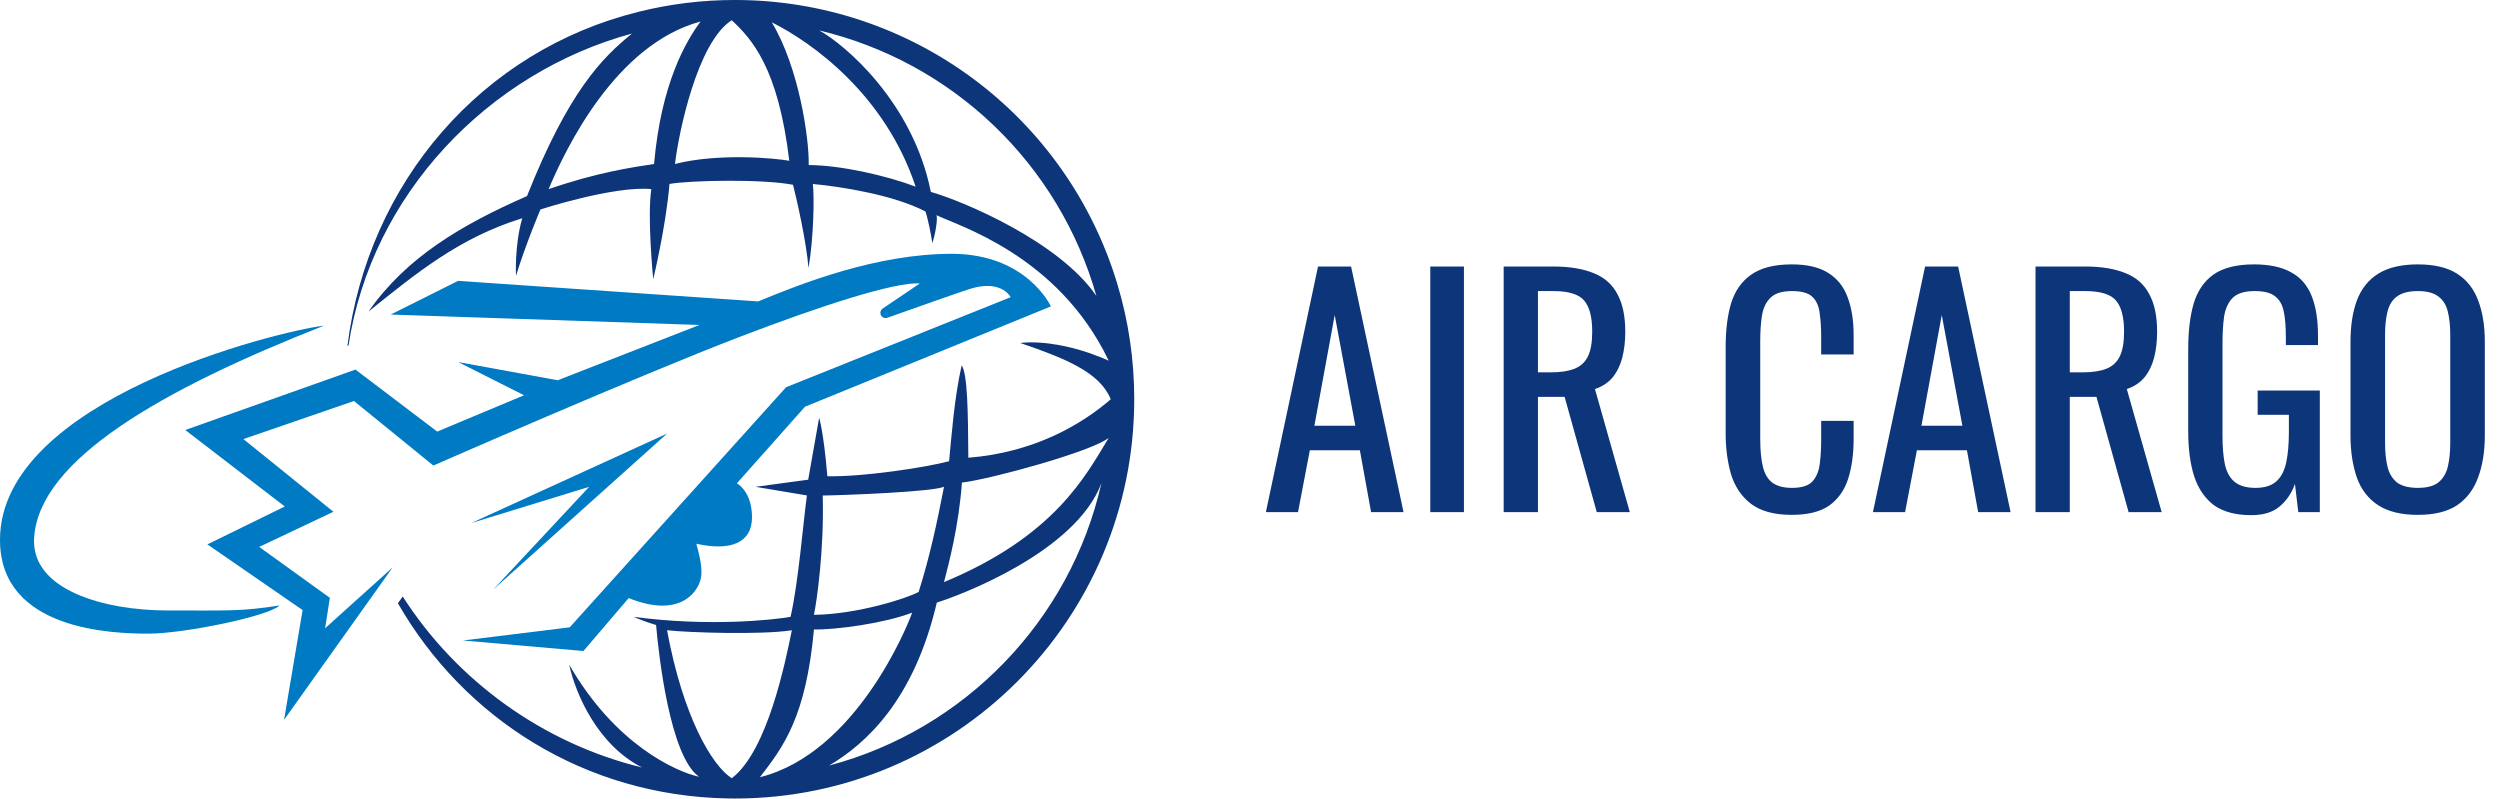
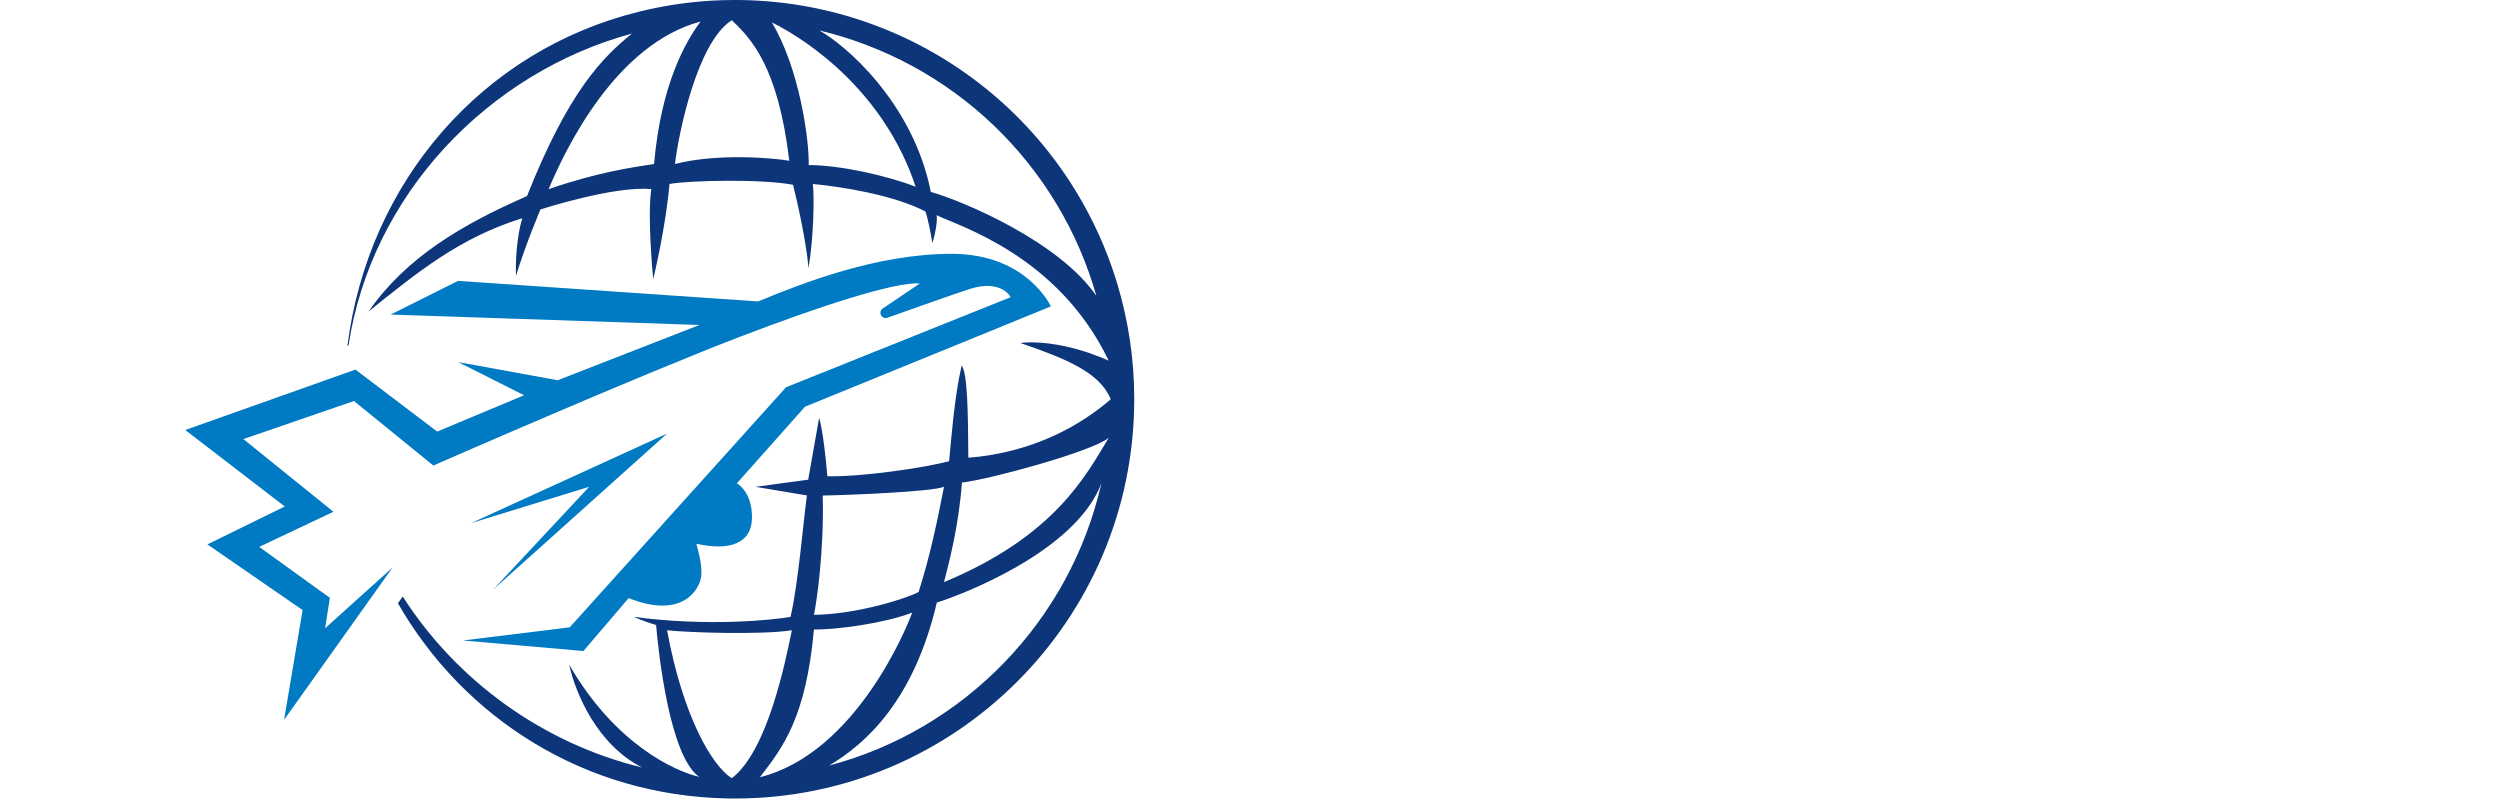
<svg xmlns="http://www.w3.org/2000/svg" width="742" height="237" viewBox="0 0 742 237" fill="none">
  <g clip-path="url(#clip0_652_54)">
    <path d="M139.861 155.245L197.996 128.679L146.428 174.938L174.866 144.482L139.861 155.245Z" fill="#007AC3" />
-     <path d="M96.185 96.644C82.511 98.282 0 118.523 0 160.246C0 187.123 33.444 188.063 44.069 188.063C54.694 188.063 79.83 182.867 82.981 179.702C71.572 181.468 68.368 181.186 49.735 181.186C31.102 181.186 9.262 175.202 10.12 159.738C11.409 136.491 48.092 115.552 96.185 96.644Z" fill="#007AC3" />
    <path opacity="0.28" d="M329.023 107.007C329.026 106.993 329.026 106.979 329.023 106.965C329.023 106.965 329.02 106.993 329.023 107.007Z" fill="#0D357A" />
    <path d="M331.598 84.2C324.243 59.84 309.237 38.496 288.804 23.331C268.371 8.166 243.597 -0.015 218.151 0C208.556 -0.014 198.995 1.15 189.684 3.465C142.98 14.945 109.207 54.161 103.121 102.659L103.443 102.536C110.207 57.824 144.823 21.575 187.593 9.947C178.762 17.096 168.762 27.093 156.416 58.195C137.19 66.633 120.638 76.284 109.38 92.458C123.559 81.102 136.176 70.611 155.007 64.768C152.679 72.737 153.149 81.868 153.149 81.868C155.996 72.547 160.401 62.169 160.401 62.169C160.401 62.169 182.301 55.069 193.308 56.132C192.047 64.518 193.877 82.854 193.877 82.854C193.877 82.854 197.638 67.365 198.702 54.595C204.664 53.536 225.992 53.059 235.371 54.843C236.557 59.466 239.355 71.939 239.963 79.569C241.496 70.664 241.729 58.241 241.248 54.606C249.687 55.397 265.187 57.834 274.66 62.759C275.268 64.302 276.398 69.728 276.713 72.154C277.638 69.417 278.345 64.995 277.959 63.864C284.367 67.008 313.989 75.715 328.998 106.916C328.998 106.941 328.998 106.941 329.022 106.965V107.029L328.825 106.955C327.91 106.534 327.02 106.16 326.13 105.814H326.08C325.162 105.461 324.247 105.107 323.381 104.8C323.332 104.8 323.307 104.775 323.282 104.775C320.201 103.711 317.041 102.892 313.83 102.327C313.509 102.278 313.237 102.229 312.94 102.204C312.569 102.13 312.198 102.08 311.852 102.031C311.728 102.006 311.654 102.006 311.555 101.981C309.627 101.738 307.685 101.614 305.741 101.61C304.628 101.635 303.809 101.685 303.339 101.734L302.845 101.808C316.133 106.358 326.451 110.491 329.665 118.509C320.983 126.029 306.878 134.319 287.405 135.853C287.306 122.122 287.182 111.109 285.427 108.414C283.198 118.262 282.382 129.865 281.69 136.891C274.625 138.774 255.883 141.592 245.565 141.345C244.403 127.764 243.117 124.002 243.117 124.002L239.874 142.37L224.237 144.489L239.489 147.046C238.401 155.089 236.914 173.224 234.639 183.076C229.419 184.015 210.192 186.047 188.013 183.076C190.204 184.006 192.445 184.816 194.724 185.503C195.491 194.309 198.832 224.595 207.518 230.557C200.489 228.999 182.527 220.886 168.942 197.279C170.8 205.891 177.356 221.108 190.567 227.788C161.249 220.688 135.541 202.08 119.532 177.039L118.098 179.046C137.667 213.164 173.555 236.202 215.943 236.975C216.688 237 217.405 237 218.147 237C283.59 237 336.642 183.924 336.642 118.505C336.657 106.884 334.957 95.325 331.598 84.2ZM194.124 48.668C187.568 49.685 177.473 51.095 162.824 56.143C167.872 44.154 182.693 13.165 207.932 6.383C203.626 12.172 196.229 24.695 194.124 48.668ZM200.334 48.668C201.4 39.562 206.943 12.494 217.186 6.005C223 11.473 230.962 19.912 234.258 47.721C230.1 46.937 213.152 45.38 200.334 48.668ZM240.023 48.99C240.196 41.173 237.151 20.067 229.072 6.63C240.973 12.568 262.696 28.032 271.753 55.401C263.156 52.109 249.252 48.99 240.023 48.99ZM276.271 56.959C270.973 30.261 250.538 13.038 243.142 9.032C262.624 13.665 280.518 23.409 294.978 37.262C309.439 51.114 319.944 68.573 325.409 87.838C314.325 71.632 285.649 59.604 276.271 56.959ZM244.18 147.071C251.206 146.972 276.592 145.983 280.181 144.475C278.062 155.287 276.123 164.641 272.658 175.676C269.478 177.505 254.374 182.355 241.573 182.479C242.425 178.618 244.65 162.783 244.18 147.071ZM217.186 230.977C211.294 227.24 202.686 212.609 197.985 187.057C204.096 187.763 226.243 188.47 235.024 187.057C233.131 196.262 227.833 222.91 217.186 230.977ZM225.547 230.652L225.572 230.628C232.478 221.723 239.207 212.839 241.58 186.827C248.14 186.951 262.488 184.997 270.729 181.829C269.316 185.888 254.102 223.422 225.671 230.645C225.621 230.628 225.597 230.66 225.547 230.66V230.652ZM246.084 227.216C257.069 220.684 271.223 207.89 278.051 178.841C284.487 176.863 319.224 163.948 326.896 143.412C317.666 184.189 286.292 216.551 246.084 227.216ZM329.047 129.989C322.368 140.939 313.261 159.039 280.181 172.769C281.594 167.301 284.561 156.192 285.501 143.228C293.788 142.285 324.123 133.998 329.047 129.964V129.989Z" fill="#0D357A" />
    <path d="M115.955 93.362L135.955 83.362L225.033 89.459C237.845 84.161 260.116 75.33 282.461 75.33C304.806 75.33 311.903 90.939 311.903 90.939L238.926 120.71L218.703 143.447C218.703 143.447 223.196 145.792 223.196 153.528C223.196 161.264 216.633 163.606 206.669 161.381C207.294 163.684 208.389 167.59 208.156 170.716C207.838 174.923 202.529 183.92 186.587 177.513L173.165 193.221L137.379 190.095L169.099 186.188L233.313 114.927L299.964 88.205C298.402 85.549 294.337 83.673 287.774 85.782C283.945 87.015 272.341 91.134 263.351 94.313C262.998 94.436 262.613 94.426 262.266 94.286C261.919 94.146 261.635 93.885 261.466 93.552C261.298 93.218 261.256 92.835 261.348 92.472C261.441 92.11 261.662 91.794 261.97 91.582L273.005 84.133C265.662 83.585 243.334 90.865 219.717 99.915C188.739 111.801 128.612 138.173 128.612 138.173L105.055 119.018L72.236 130.321L98.958 151.889L76.924 162.32L97.905 177.438L96.493 186.463L116.531 168.413L84.31 213.652L89.816 181.07L61.558 161.575L84.518 150.324L54.984 127.626L105.496 109.692L129.756 128.092L155.542 117.311L135.994 107.467L165.531 112.857L207.608 96.45L115.955 93.362Z" fill="#007AC3" />
-     <path d="M375.71 152L391.19 79.1H401L416.57 152H406.94L403.61 133.64H388.76L385.25 152H375.71ZM390.11 126.35H402.26L396.14 93.5L390.11 126.35ZM424.507 152V79.1H434.497V152H424.507ZM446.291 152V79.1H460.961C465.821 79.1 469.841 79.76 473.021 81.08C476.201 82.34 478.541 84.41 480.041 87.29C481.601 90.11 482.381 93.83 482.381 98.45C482.381 101.27 482.081 103.85 481.481 106.19C480.881 108.47 479.921 110.42 478.601 112.04C477.281 113.6 475.541 114.74 473.381 115.46L483.731 152H473.921L464.381 117.8H456.461V152H446.291ZM456.461 110.51H460.331C463.211 110.51 465.551 110.15 467.351 109.43C469.151 108.71 470.471 107.48 471.311 105.74C472.151 104 472.571 101.57 472.571 98.45C472.571 94.19 471.791 91.13 470.231 89.27C468.671 87.35 465.581 86.39 460.961 86.39H456.461V110.51ZM531.797 152.81C526.637 152.81 522.617 151.73 519.737 149.57C516.917 147.41 514.937 144.5 513.797 140.84C512.717 137.18 512.177 133.1 512.177 128.6V102.86C512.177 97.94 512.717 93.65 513.797 89.99C514.937 86.33 516.917 83.51 519.737 81.53C522.617 79.49 526.637 78.47 531.797 78.47C536.357 78.47 539.957 79.31 542.597 80.99C545.297 82.67 547.217 85.07 548.357 88.19C549.557 91.31 550.157 95.06 550.157 99.44V105.2H540.527V100.07C540.527 97.37 540.377 95 540.077 92.96C539.837 90.86 539.117 89.24 537.917 88.1C536.717 86.96 534.707 86.39 531.887 86.39C529.007 86.39 526.907 87.02 525.587 88.28C524.267 89.48 523.397 91.22 522.977 93.5C522.617 95.72 522.437 98.33 522.437 101.33V130.22C522.437 133.88 522.737 136.79 523.337 138.95C523.937 141.05 524.927 142.55 526.307 143.45C527.687 144.35 529.547 144.8 531.887 144.8C534.647 144.8 536.627 144.2 537.827 143C539.027 141.74 539.777 140.03 540.077 137.87C540.377 135.71 540.527 133.19 540.527 130.31V124.91H550.157V130.31C550.157 134.75 549.617 138.68 548.537 142.1C547.457 145.46 545.597 148.1 542.957 150.02C540.317 151.88 536.597 152.81 531.797 152.81ZM555.886 152L571.366 79.1H581.176L596.746 152H587.116L583.786 133.64H568.936L565.426 152H555.886ZM570.286 126.35H582.436L576.316 93.5L570.286 126.35ZM604.143 152V79.1H618.813C623.673 79.1 627.693 79.76 630.873 81.08C634.053 82.34 636.393 84.41 637.893 87.29C639.453 90.11 640.233 93.83 640.233 98.45C640.233 101.27 639.933 103.85 639.333 106.19C638.733 108.47 637.773 110.42 636.453 112.04C635.133 113.6 633.393 114.74 631.233 115.46L641.583 152H631.773L622.233 117.8H614.313V152H604.143ZM614.313 110.51H618.183C621.063 110.51 623.403 110.15 625.203 109.43C627.003 108.71 628.323 107.48 629.163 105.74C630.003 104 630.423 101.57 630.423 98.45C630.423 94.19 629.643 91.13 628.083 89.27C626.523 87.35 623.433 86.39 618.813 86.39H614.313V110.51ZM668.183 152.9C663.623 152.9 659.963 151.94 657.203 150.02C654.503 148.04 652.523 145.19 651.263 141.47C650.063 137.75 649.463 133.28 649.463 128.06V103.67C649.463 98.33 650.003 93.8 651.083 90.08C652.223 86.3 654.203 83.42 657.023 81.44C659.903 79.46 663.893 78.47 668.993 78.47C673.553 78.47 677.213 79.25 679.973 80.81C682.793 82.31 684.833 84.65 686.093 87.83C687.353 90.95 687.983 94.91 687.983 99.71V102.41H678.443V100.16C678.443 96.98 678.233 94.4 677.813 92.42C677.393 90.38 676.523 88.88 675.203 87.92C673.943 86.9 671.933 86.39 669.173 86.39C666.173 86.39 663.983 87.08 662.603 88.46C661.283 89.84 660.443 91.73 660.083 94.13C659.783 96.47 659.633 99.14 659.633 102.14V129.14C659.633 132.62 659.873 135.53 660.353 137.87C660.893 140.21 661.883 141.95 663.323 143.09C664.763 144.23 666.803 144.8 669.443 144.8C672.083 144.8 674.123 144.17 675.563 142.91C677.003 141.65 677.993 139.79 678.533 137.33C679.073 134.87 679.343 131.81 679.343 128.15V123.11H670.073V115.91H688.523V152H682.133L681.143 143.63C680.183 146.33 678.683 148.55 676.643 150.29C674.603 152.03 671.783 152.9 668.183 152.9ZM717.607 152.81C712.687 152.81 708.757 151.85 705.817 149.93C702.877 148.01 700.777 145.28 699.517 141.74C698.257 138.14 697.627 133.94 697.627 129.14V101.51C697.627 96.71 698.257 92.6 699.517 89.18C700.837 85.7 702.937 83.06 705.817 81.26C708.757 79.4 712.687 78.47 717.607 78.47C722.527 78.47 726.427 79.4 729.307 81.26C732.187 83.12 734.257 85.76 735.517 89.18C736.837 92.6 737.497 96.71 737.497 101.51V129.23C737.497 133.97 736.837 138.11 735.517 141.65C734.257 145.19 732.187 147.95 729.307 149.93C726.427 151.85 722.527 152.81 717.607 152.81ZM717.607 144.8C720.307 144.8 722.347 144.26 723.727 143.18C725.107 142.04 726.037 140.48 726.517 138.5C726.997 136.46 727.237 134.09 727.237 131.39V99.44C727.237 96.74 726.997 94.43 726.517 92.51C726.037 90.53 725.107 89.03 723.727 88.01C722.347 86.93 720.307 86.39 717.607 86.39C714.907 86.39 712.837 86.93 711.397 88.01C710.017 89.03 709.087 90.53 708.607 92.51C708.127 94.43 707.887 96.74 707.887 99.44V131.39C707.887 134.09 708.127 136.46 708.607 138.5C709.087 140.48 710.017 142.04 711.397 143.18C712.837 144.26 714.907 144.8 717.607 144.8Z" fill="#0D357A" />
  </g>
  <defs>
    <clipPath id="clip0_652_54">
      <rect width="742" height="237" fill="white" />
    </clipPath>
  </defs>
</svg>